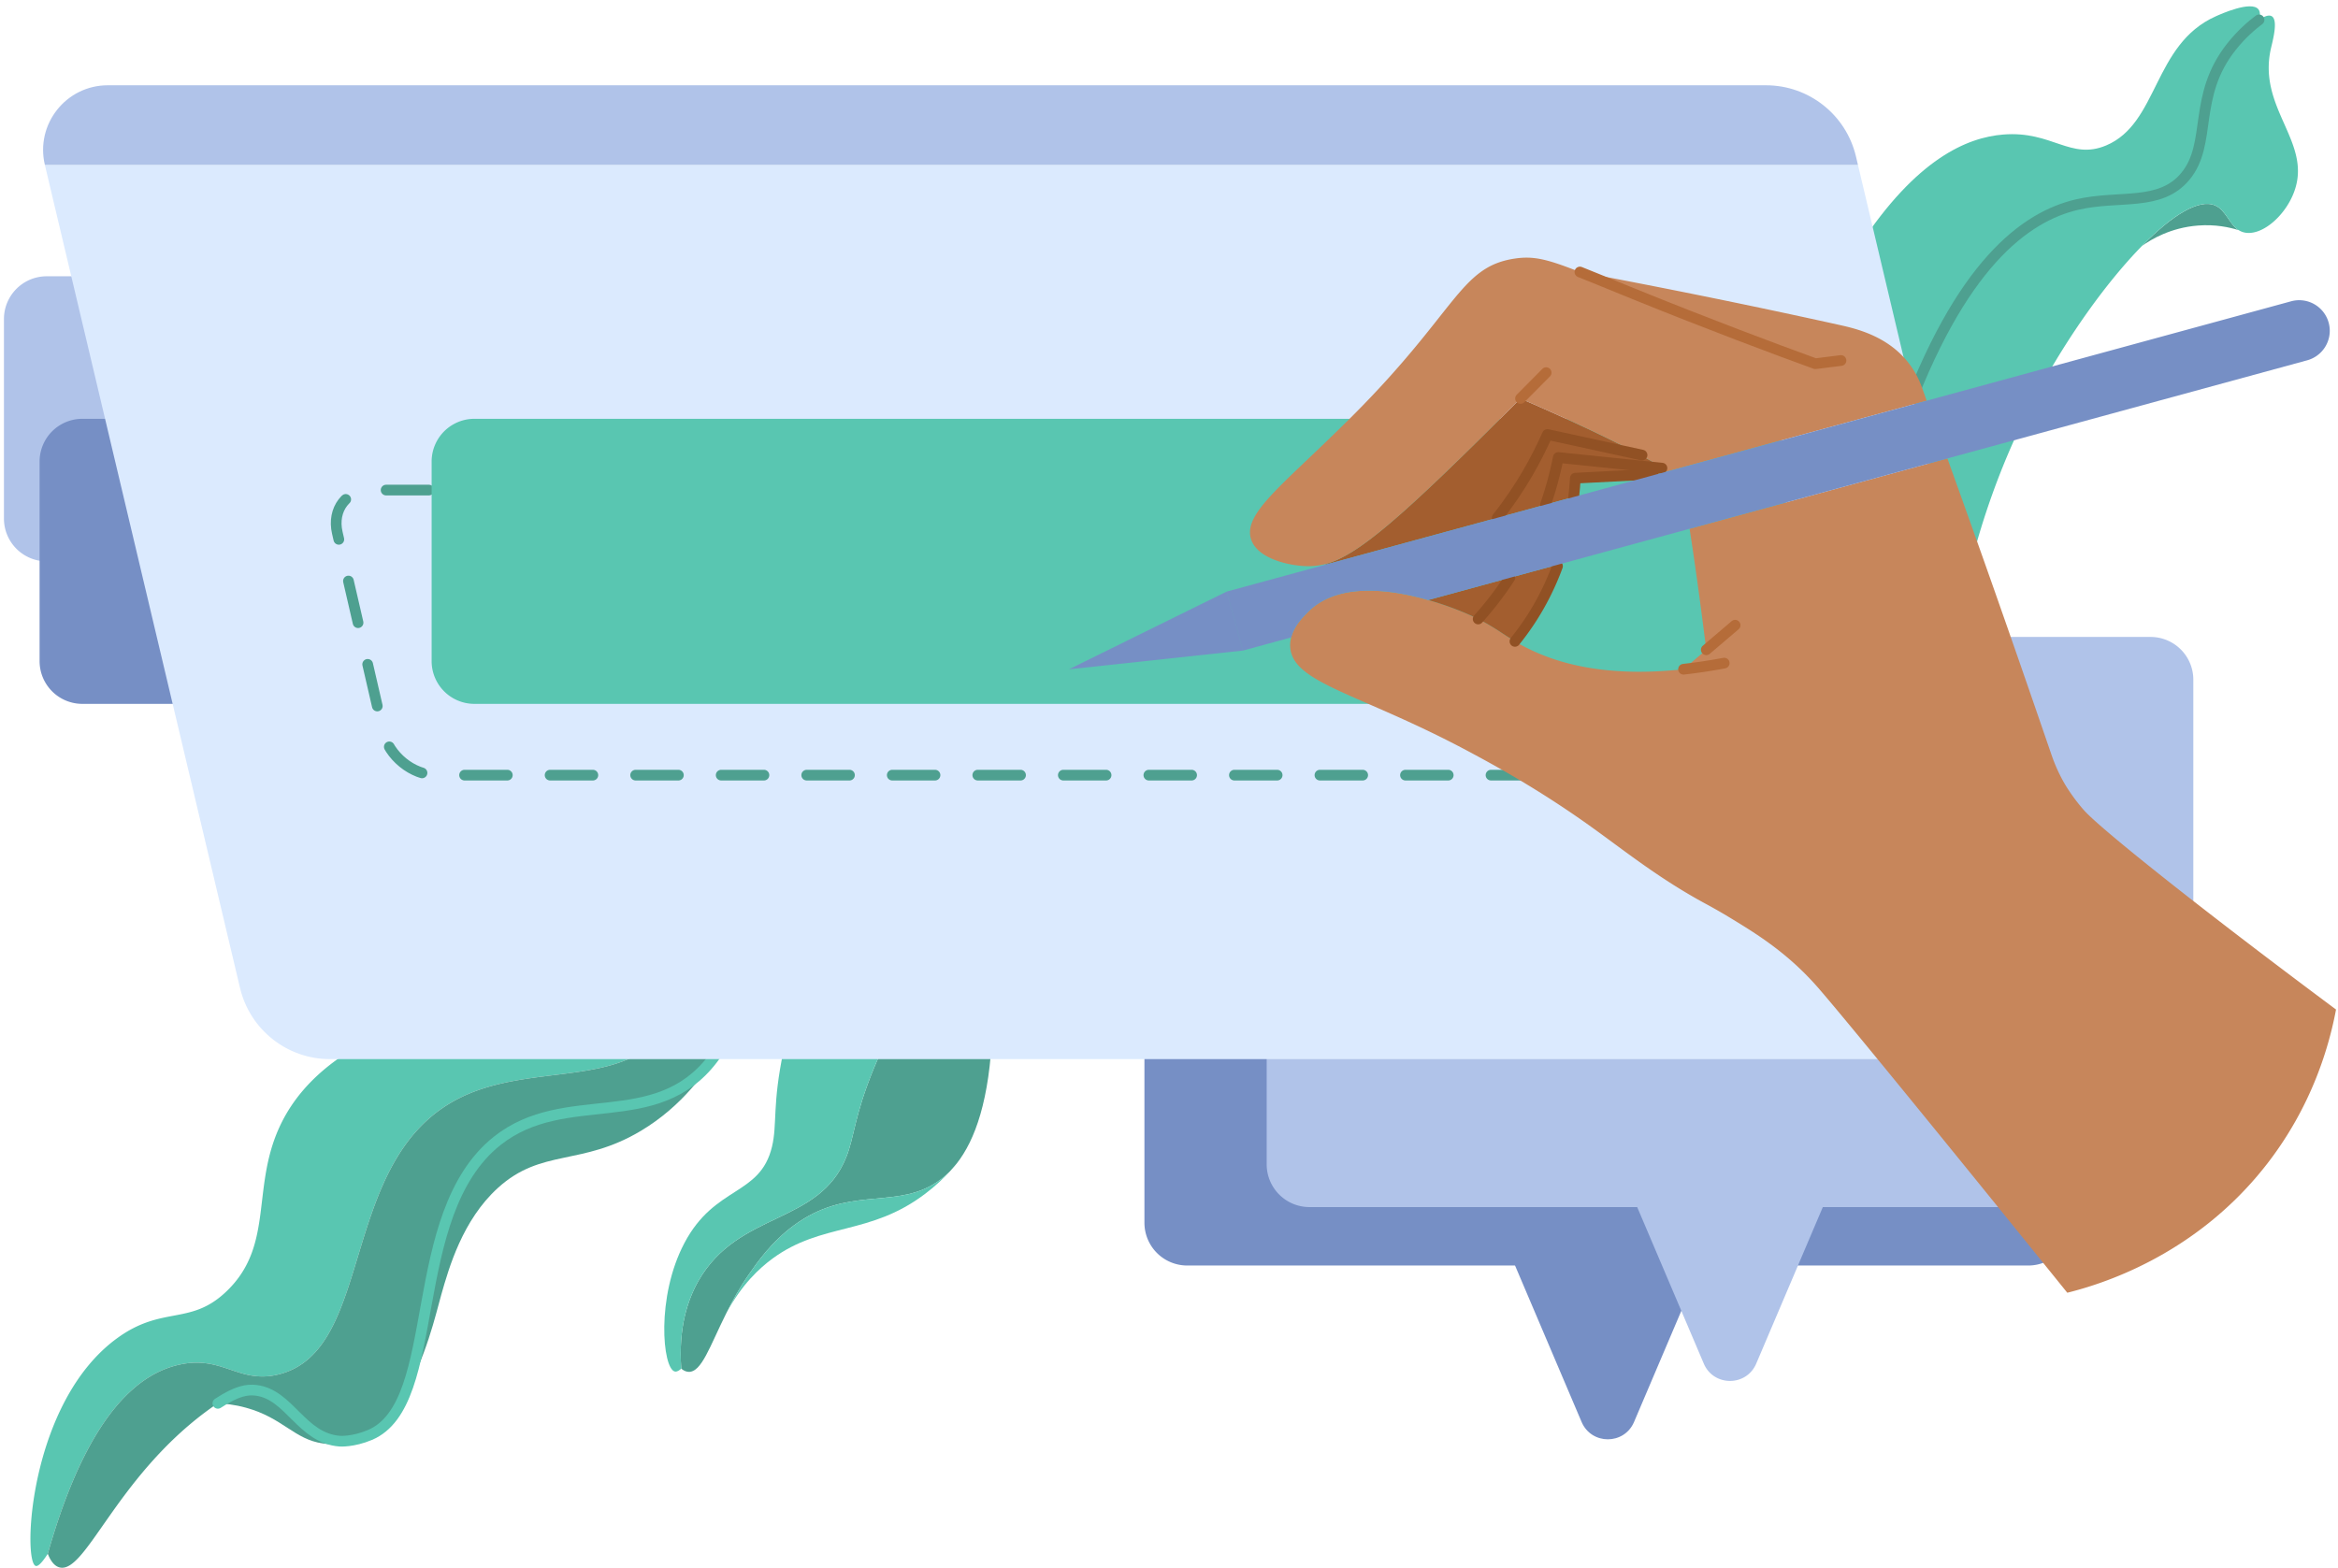
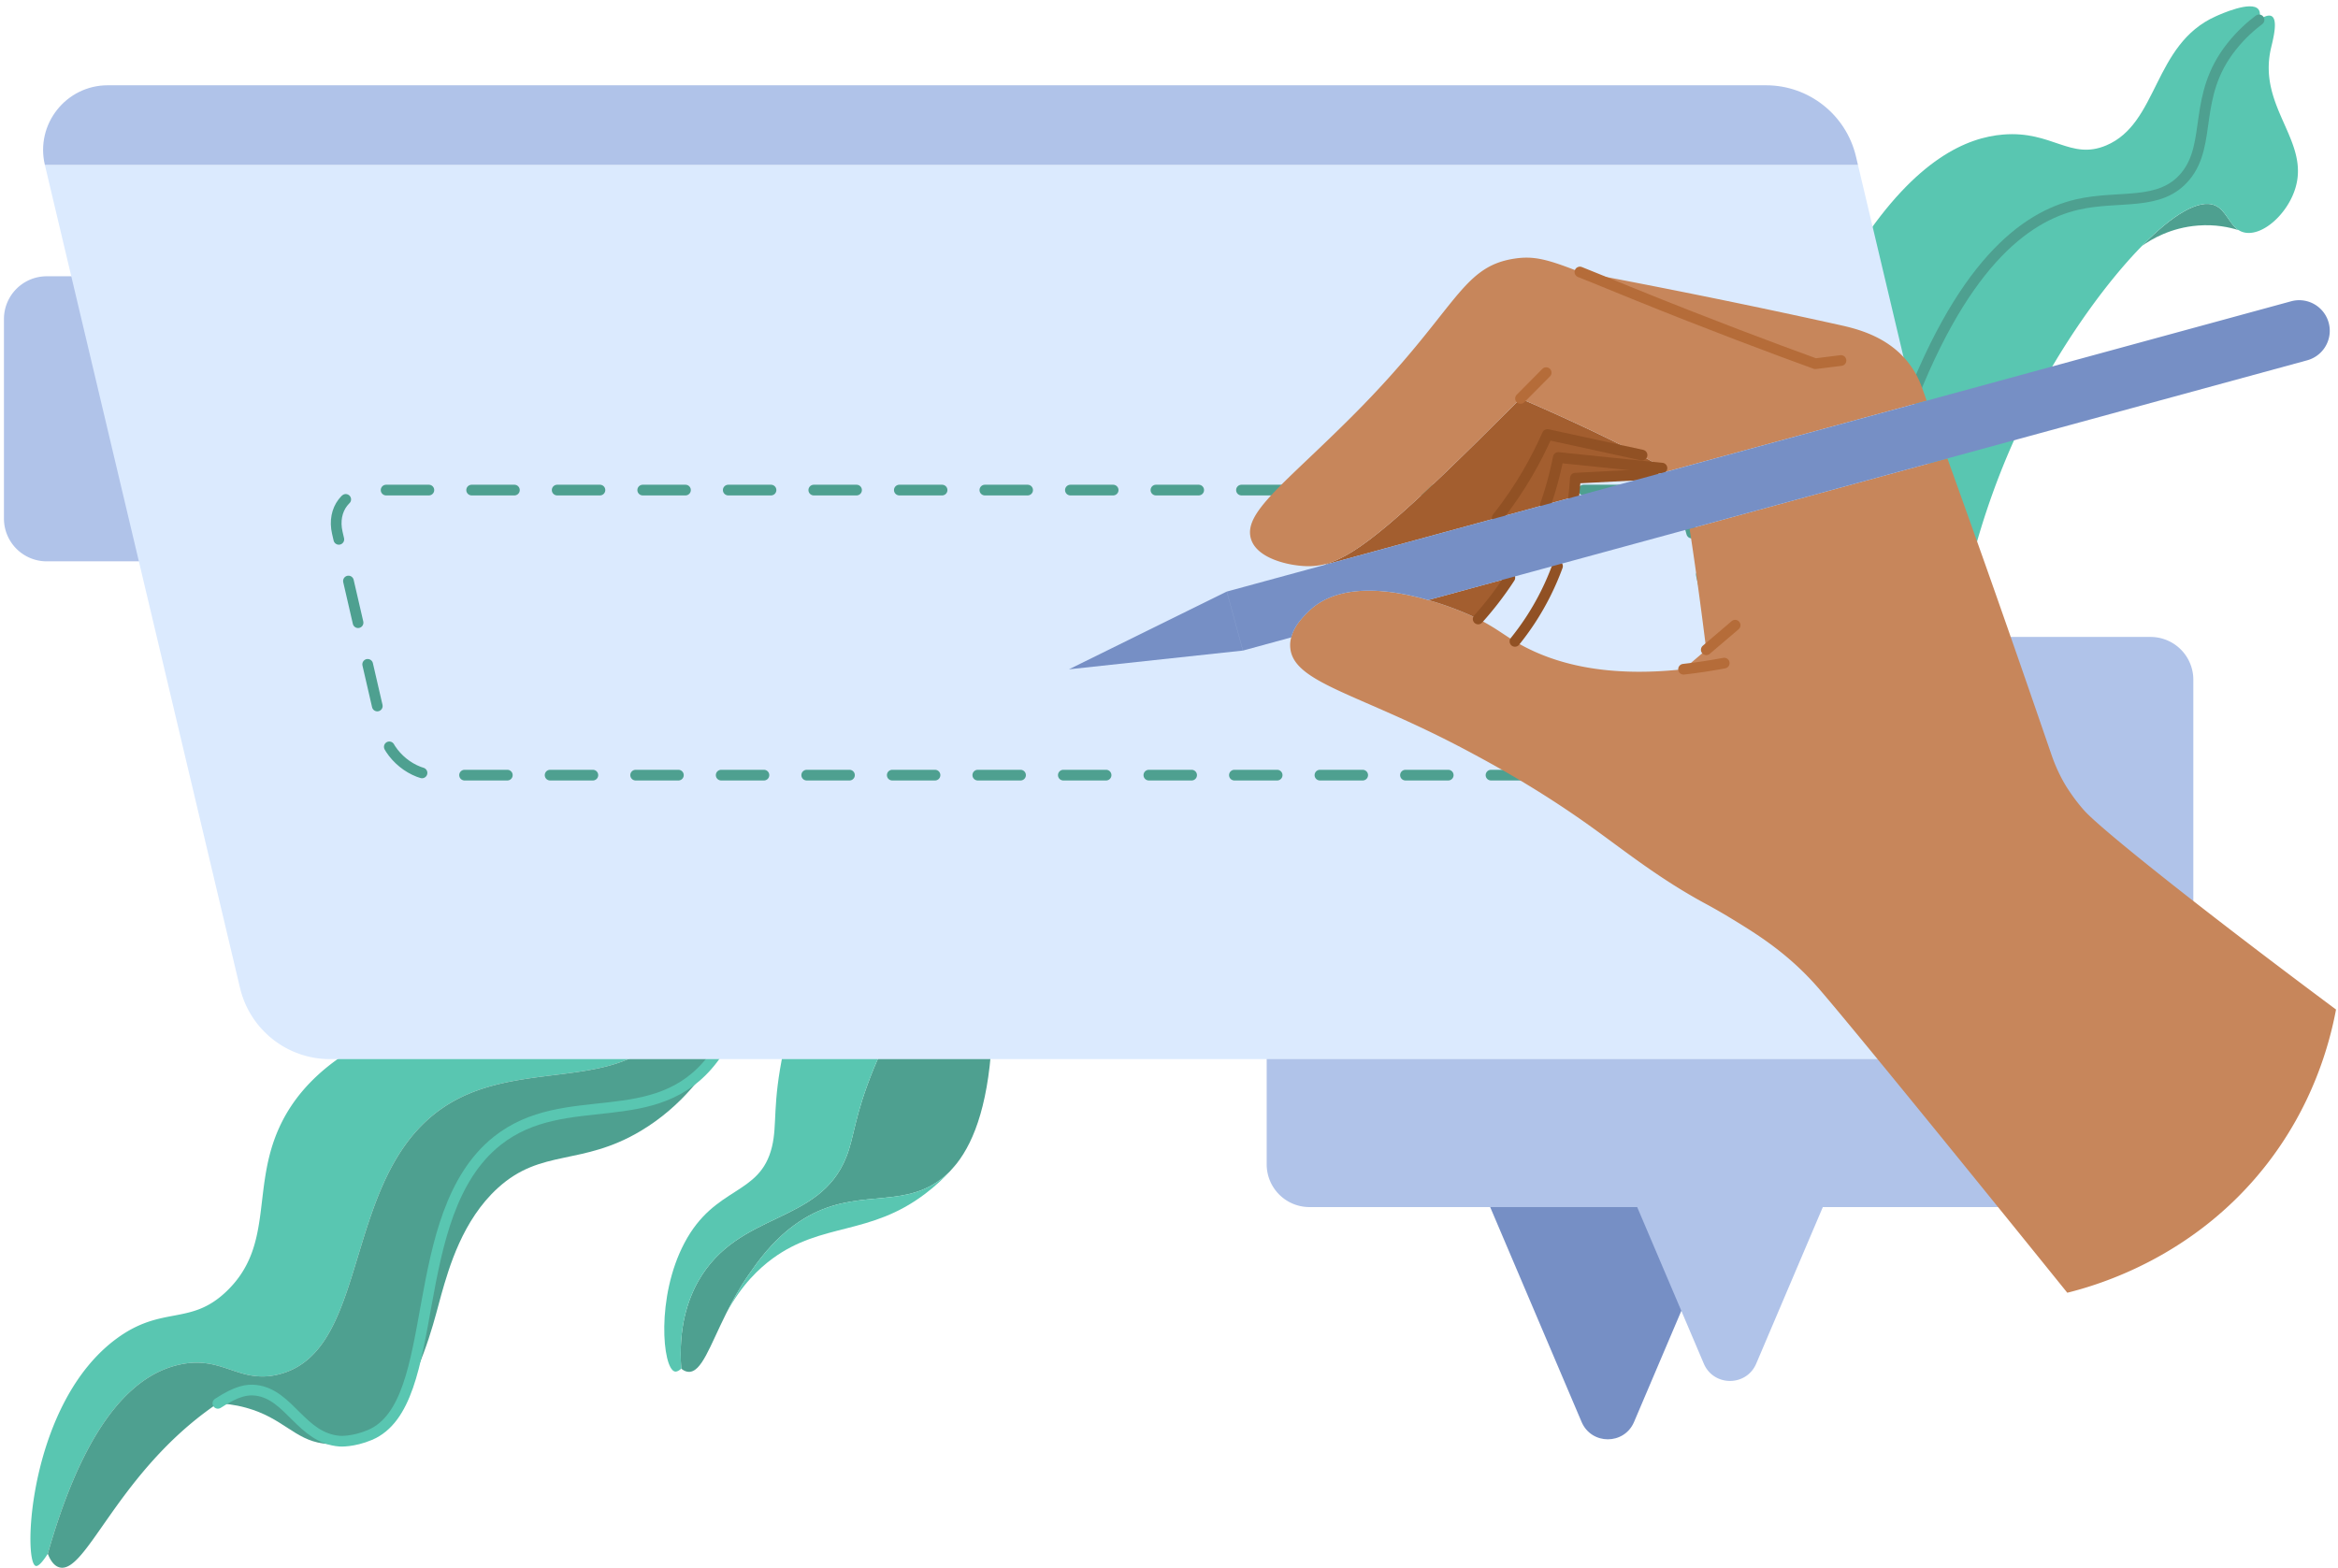
<svg xmlns="http://www.w3.org/2000/svg" width="328" height="220" fill="none">
  <path fill="#4EA090" d="M99.964 148.617c.47-.61.88-1.22 1.23-1.82-1.98 3.48-5.45 8.39-11.26 11.87-8.39 5.02-13.94 2.44-20.08 8.02-4.96 4.5-6.87 11.2-7.94 14.96-.85 3-1.99 8.43-5.64 15.15 4.56-9.21 2.89-28.32 13.49-36.73 9.55-7.57 22.21-1.02 30.2-11.45Z" />
  <path fill="#59C6B1" d="M65.084 141.177h30.22c-.2.48-.56 1.33-1.15 2.3-6.08 9.85-19.8 5.16-30.39 10.97-16.31 8.97-11.17 35.191-24.76 38.431a9.04 9.04 0 0 1-2.9.239c-3.65-.28-6.05-2.7-10.89-1.64-9.62 2.08-15.18 14.821-18.51 26.55-.97 1.51-1.45 1.79-1.7 1.7-1.85-.62-.94-22.95 11.43-31.95 6.43-4.68 10.32-1.66 15.46-6.69 6.72-6.57 3.18-14.77 7.66-23.66 2.88-5.71 9.41-12.36 25.53-16.25Z" />
  <path fill="#4EA090" d="M47.694 202.218s1.34.09 3.2-.5c-2.45 1.01-4.33 1.01-5.58.83-4.05-.57-5.6-3.58-10.78-5.01-1.65-.46-3.06-.58-3.97-.62 2.67-1.75 4.11-1.99 5.34-1.84 4.74.57 6.37 6.75 11.79 7.14Z" />
  <path fill="#4EA090" d="M95.304 141.177c-.2.48-.56 1.33-1.15 2.3-6.08 9.85-19.8 5.16-30.39 10.97-16.31 8.97-11.17 35.191-24.76 38.431a9.04 9.04 0 0 1-2.9.239c-3.65-.28-6.05-2.7-10.89-1.64-9.62 2.08-15.18 14.821-18.51 26.55.54 1.38 1.18 1.79 1.65 1.911 3.62.94 7.82-12.301 20.39-21.741.67-.5 1.27-.93 1.82-1.28 2.67-1.75 4.11-1.99 5.34-1.84 4.74.57 6.37 6.75 11.79 7.14 0 0 1.34.09 3.2-.5.32-.099.65-.219 1-.369 1.59-.67 2.81-1.871 3.77-3.451.01-.03.03-.049.05-.079.05-.09.1-.19.18-.3.08-.16.18-.351.29-.551.03-.06.06-.109.09-.169 4.56-9.21 2.89-28.32 13.49-36.73 9.55-7.57 22.21-1.021 30.2-11.451.47-.61.88-1.219 1.23-1.819.05-.07.08-.14.12-.2a20.794 20.794 0 0 0 2.16-5.421h-8.17Z" />
  <path stroke="#59C6B1" stroke-linecap="round" stroke-linejoin="round" stroke-width="1.5" d="M30.564 196.917c2.67-1.75 4.11-1.98 5.34-1.83 4.74.57 6.37 6.75 11.79 7.14 0 0 1.82.13 4.2-.87 10.37-4.37 4.82-30.93 17.87-41.28 9.55-7.57 22.21-1.029 30.2-11.449 2.09-2.73 3.03-5.541 3.5-7.44" />
  <path fill="#4EA090" d="M130.784 166.278c-5.67 3.26-12.02.24-19.38 5.65-3.14 2.3-5.12 5.14-6.32 6.86-1.29 1.85-2.32 3.72-3.18 5.46 0 .01-.01.01-.01.02-2.32 4.64-3.47 8.34-5.32 8.23-.42-.03-.77-.25-1-.45-.42-5.79.93-9.69 2.41-12.31 5.61-9.86 16.93-7.81 20.74-17.37 1.19-2.98 1.09-5.69 3.89-12.51.98-2.38 1.91-4.28 2.56-5.53 4.68.05 9.36.11 14.04.17-.36 9.88-2.44 15.51-4.99 18.76-.11.14-.23.28-.36.43-.17.19-.35.4-.55.62-.03.03-.06.07-.1.11-.79.79-1.61 1.39-2.43 1.86Z" />
  <path fill="#59C6B1" d="M129.774 167.527c-7.76 5.88-14.44 3.98-21.39 9.07-1.85 1.36-4.33 3.65-6.48 7.65.86-1.74 1.89-3.61 3.18-5.46 1.2-1.72 3.18-4.56 6.32-6.86 7.36-5.41 13.71-2.39 19.38-5.65.82-.47 1.64-1.07 2.43-1.86-.86.93-2 2.03-3.44 3.11Z" />
  <path fill="#59C6B1" d="M97.984 179.737c-1.48 2.62-2.83 6.52-2.41 12.31-.26.24-.6.48-.92.4-1.71-.45-2.64-10.45 1.36-18.02 4.28-8.12 10.62-6.57 12.29-13.52.76-3.18.01-5.87 1.63-13.52.29-1.37.57-2.49.77-3.23 4.82.06 9.65.11 14.47.17-.65 1.25-1.58 3.15-2.56 5.53-2.8 6.82-2.7 9.53-3.89 12.51-3.81 9.56-15.13 7.51-20.74 17.37Z" />
  <path fill="#4EA090" d="M310.754 28.828c1.51.65 1.97 2.6 3.29 3.46-1.29-.4-3.27-.83-5.68-.64-3.84.29-6.58 1.95-7.84 2.84 4.19-4.27 7.96-6.63 10.23-5.66Z" />
  <path fill="#59C6B1" d="M316.834 1.307c.32.4.22 1.02.08 1.48-.98.75-2.45 1.98-3.87 3.77-5.53 6.97-2.65 13.59-6.47 18.19-3.55 4.28-9.26 2.58-15.19 3.96-7.24 1.69-16.43 8.34-24.49 30.73-2.01-8.33-4.01-16.66-6.02-24.99 8-12.18 15.09-15.16 20.17-15.57 6.84-.55 9.42 3.64 14.43 1.53 7.36-3.09 6.57-14.18 15.36-18.11.72-.33 5-2.24 6-.99Z" />
  <path fill="#59C6B1" d="M318.704 2.277c.94.56.13 3.45-.13 4.6-1.85 8.33 5.76 13.02 3.32 19.91-1.17 3.32-4.32 6.17-6.77 5.88-.41-.05-.75-.18-1.05-.37-.01 0-.02-.01-.03-.01-1.32-.86-1.78-2.81-3.29-3.46-2.27-.97-6.04 1.39-10.23 5.66-4.89 4.98-10.33 12.55-14.63 20.52-4.14 7.67-9.2 19.36-11.62 35.1-2.46-10.22-4.92-20.44-7.38-30.67 8.06-22.39 17.25-29.04 24.49-30.73 5.93-1.38 11.64.32 15.19-3.96 3.82-4.6.94-11.22 6.47-18.19a21.84 21.84 0 0 1 3.87-3.77c.58-.39 1.33-.78 1.79-.51Z" />
  <path stroke="#4EA090" stroke-linecap="round" stroke-linejoin="round" stroke-width="1.5" d="M316.924 2.787c-.99.74-2.45 1.97-3.87 3.77-5.53 6.97-2.65 13.58-6.47 18.19-3.55 4.28-9.26 2.58-15.19 3.96-7.24 1.69-16.44 8.35-24.51 30.77" />
-   <path fill="#768FC5" d="M284.554 97.577h-118a6 6 0 0 0-6 6v68a6 6 0 0 0 6 6h118a6 6 0 0 0 6-6v-68a6 6 0 0 0-6-6Z" />
  <path fill="#768FC5" d="m229.244 199.527 15.46-36.34h-38.28l15.46 36.34c1.38 3.25 5.98 3.25 7.36 0Z" />
  <path fill="#B0C3E9" d="M301.704 89.377h-118a6 6 0 0 0-6 6v68a6 6 0 0 0 6 6h118a6 6 0 0 0 6-6v-68a6 6 0 0 0-6-6Z" />
  <path fill="#B0C3E9" d="m246.384 191.337 15.46-36.34h-38.28l15.46 36.34c1.38 3.25 5.98 3.25 7.36 0ZM184.554 38.767h-178a6 6 0 0 0-6 6v28a6 6 0 0 0 6 6h178a6 6 0 0 0 6-6v-28a6 6 0 0 0-6-6Z" />
-   <path fill="#768FC5" d="M189.554 58.767h-178a6 6 0 0 0-6 6v28a6 6 0 0 0 6 6h178a6 6 0 0 0 6-6v-28a6 6 0 0 0-6-6Z" />
  <path fill="#DBEAFE" d="M287.754 137.447c1.35 5.7-2.97 11.17-8.83 11.17H46.294c-6.01 0-11.23-4.13-12.62-9.98l-27.38-115.5h254.36l27.1 114.31Z" />
  <path fill="#B0C3E9" d="M15.124 11.967h232.63c6.01 0 11.23 4.13 12.62 9.98l.28 1.19H6.294c-1.35-5.7 2.97-11.17 8.83-11.17Z" />
  <path stroke="#4EA090" stroke-dasharray="6 6" stroke-linecap="round" stroke-miterlimit="10" stroke-width="1.5" d="M239.174 108.767h-178c-3.31 0-6.62-2.69-7.39-6l-6.46-28c-.77-3.31 1.3-6 4.61-6h178c3.31 0 6.62 2.69 7.39 6l6.46 28c.77 3.31-1.3 6-4.61 6Z" />
-   <path fill="#59C6B1" d="M244.554 58.767h-178a6 6 0 0 0-6 6v28a6 6 0 0 0 6 6h178a6 6 0 0 0 6-6v-28a6 6 0 0 0-6-6Z" />
  <path fill="#C7865B" d="M207.374 86.857c2.3 1.16 3.45 2.11 5.16 3.14 4.61 2.76 11.87 5.2 23.65 3.91l3.19-2.72c-.91-7.32-1.75-13.24-2.34-16.99l36.17-9.87c4.79 13.34 8.26 23.12 14.6 41.58.28.8.85 2.39 1.96 4.26 0 0 1.1 1.85 2.64 3.57 2.27 2.54 16.01 13.54 35.32 27.92-.89 4.73-3.21 13.52-10.02 22.1-10 12.6-23.14 16.51-27.68 17.64-17.7-21.94-30.84-38.02-34.6-42.38-.8-.94-1.95-2.22-3.57-3.7-3.11-2.83-6.15-4.71-8.67-6.25a81.695 81.695 0 0 0-4.14-2.38c-6.4-3.49-11.2-7.36-15.79-10.65-7.57-5.43-14.08-8.91-17.23-10.6-15.29-8.18-24.75-9.56-25.02-14.68-.03-.46.03-.91.14-1.32.42-1.67 1.74-2.95 2.43-3.64 4.21-4.13 11.55-3.1 16.79-1.6 3.1.88 5.46 1.94 5.99 2.18.36.17.7.33 1.01.48h.01Z" />
  <path fill="#A35E2F" d="M213.314 55.927c7.46 3.22 13.3 6.04 16.71 7.87-4.32-.95-8.62-1.88-12.94-2.83-1.48 3.35-3.7 7.49-7.03 11.69l-24.05 6.56-.02-.08c4.51-1.22 10.53-6.38 26.75-22.64.2-.2.39-.39.58-.57Z" />
  <path fill="#A35E2F" d="M216.824 70.807c.84-2.43 1.41-4.66 1.79-6.6 4.85.5 9.68.99 14.53 1.49h.01c.19.15.39.32.59.5l-1.28.35h-.02c-3.62.18-7.83.37-11.44.55-.05.84-.13 1.71-.23 2.63l-3.95 1.08Z" />
  <path fill="#A35E2F" d="M217.084 60.967c4.32.95 8.62 1.88 12.94 2.83.64.34 1.2.65 1.66.92.4.24.91.55 1.46.98-4.85-.5-9.68-.99-14.53-1.49-.38 1.94-.95 4.17-1.79 6.6l-6.77 1.85c3.33-4.2 5.55-8.34 7.03-11.69Z" />
  <path fill="#C7865B" d="M212.484 36.287c2.67-.4 4.54.06 9.16 1.88 8.78 1.65 21.46 4.12 36.46 7.44 2.26.5 6.61 1.53 9.52 5.16 1.26 1.56 1.82 3.07 2.06 3.74.21.58.41 1.15.61 1.72l-36.55 9.97c-.2-.18-.4-.35-.59-.5h-.01c-.55-.43-1.06-.74-1.46-.98-.46-.27-1.02-.58-1.66-.92-3.41-1.83-9.25-4.65-16.71-7.87-.19.18-.38.37-.58.57-16.22 16.26-22.24 21.42-26.75 22.64a9.58 9.58 0 0 1-3.07.29c-2.54-.15-6.47-1.16-7.36-3.65-1.34-3.73 4.48-7.69 14.3-17.53 14.57-14.61 14.95-20.8 22.63-21.96Z" />
-   <path fill="#A35E2F" d="M218.494 79.447c-.92 2.5-2.15 5.05-3.79 7.57-.7 1.07-1.43 2.06-2.17 2.98-1.71-1.03-2.86-1.98-5.16-3.14 1.47-1.63 2.99-3.54 4.43-5.78l6.64-1.81.05.18Z" />
  <path fill="#A35E2F" d="M211.804 81.077a44.738 44.738 0 0 1-4.43 5.78c-.31-.15-.65-.31-1.01-.48-.53-.24-2.89-1.3-5.99-2.18l11.43-3.12Z" />
  <path stroke="#B56C39" stroke-linecap="round" stroke-linejoin="round" stroke-width="1.5" d="M221.644 38.167c1.94.77 4.36 1.77 7.53 3.06 10.77 4.37 19.62 7.67 25.5 9.81l3.6-.45M216.914 52.287c-.92.93-2.15 2.17-3.6 3.63M243.424 87.727l-4.05 3.45" />
  <path stroke="#915124" stroke-linecap="round" stroke-linejoin="round" stroke-width="1.5" d="M210.044 72.657c3.34-4.19 5.56-8.35 7.04-11.69 4.43.96 8.85 1.93 13.28 2.89" />
  <path stroke="#915124" stroke-linecap="round" stroke-linejoin="round" stroke-width="1.5" d="M216.824 70.807a49.33 49.33 0 0 0 1.79-6.61c4.85.5 9.69 1 14.54 1.49M207.374 86.857c1.47-1.64 2.99-3.56 4.44-5.79M218.504 79.447c-.92 2.5-2.15 5.05-3.8 7.57-.7 1.07-1.43 2.06-2.17 2.98" />
  <path stroke="#915124" stroke-linecap="round" stroke-linejoin="round" stroke-width="1.5" d="M231.874 66.537c-3.62.19-7.24.37-10.87.56-.05.84-.12 1.72-.23 2.63" />
  <path stroke="#B56C39" stroke-linecap="round" stroke-linejoin="round" stroke-width="1.5" d="M236.184 93.907c1.8-.2 3.7-.48 5.71-.86" />
  <path fill="#768FC5" d="m186.004 79.217 24.05-6.56 6.77-1.85 3.95-1.07 11.67-3.19h.02l1.28-.35 36.55-9.97 51.13-13.95a4.288 4.288 0 0 1 5.42 4.14c0 1.89-1.25 3.61-3.16 4.14l-50.48 13.77-36.17 9.87-18.59 5.07-6.64 1.81-11.43 3.12c-5.24-1.5-12.58-2.53-16.79 1.6-.69.69-2.01 1.97-2.43 3.64l-6.78 1.85-2.26-8.28 13.9-3.79h-.01ZM172.104 83.007l2.26 8.28-24.4 2.63 22.14-10.91Z" />
</svg>